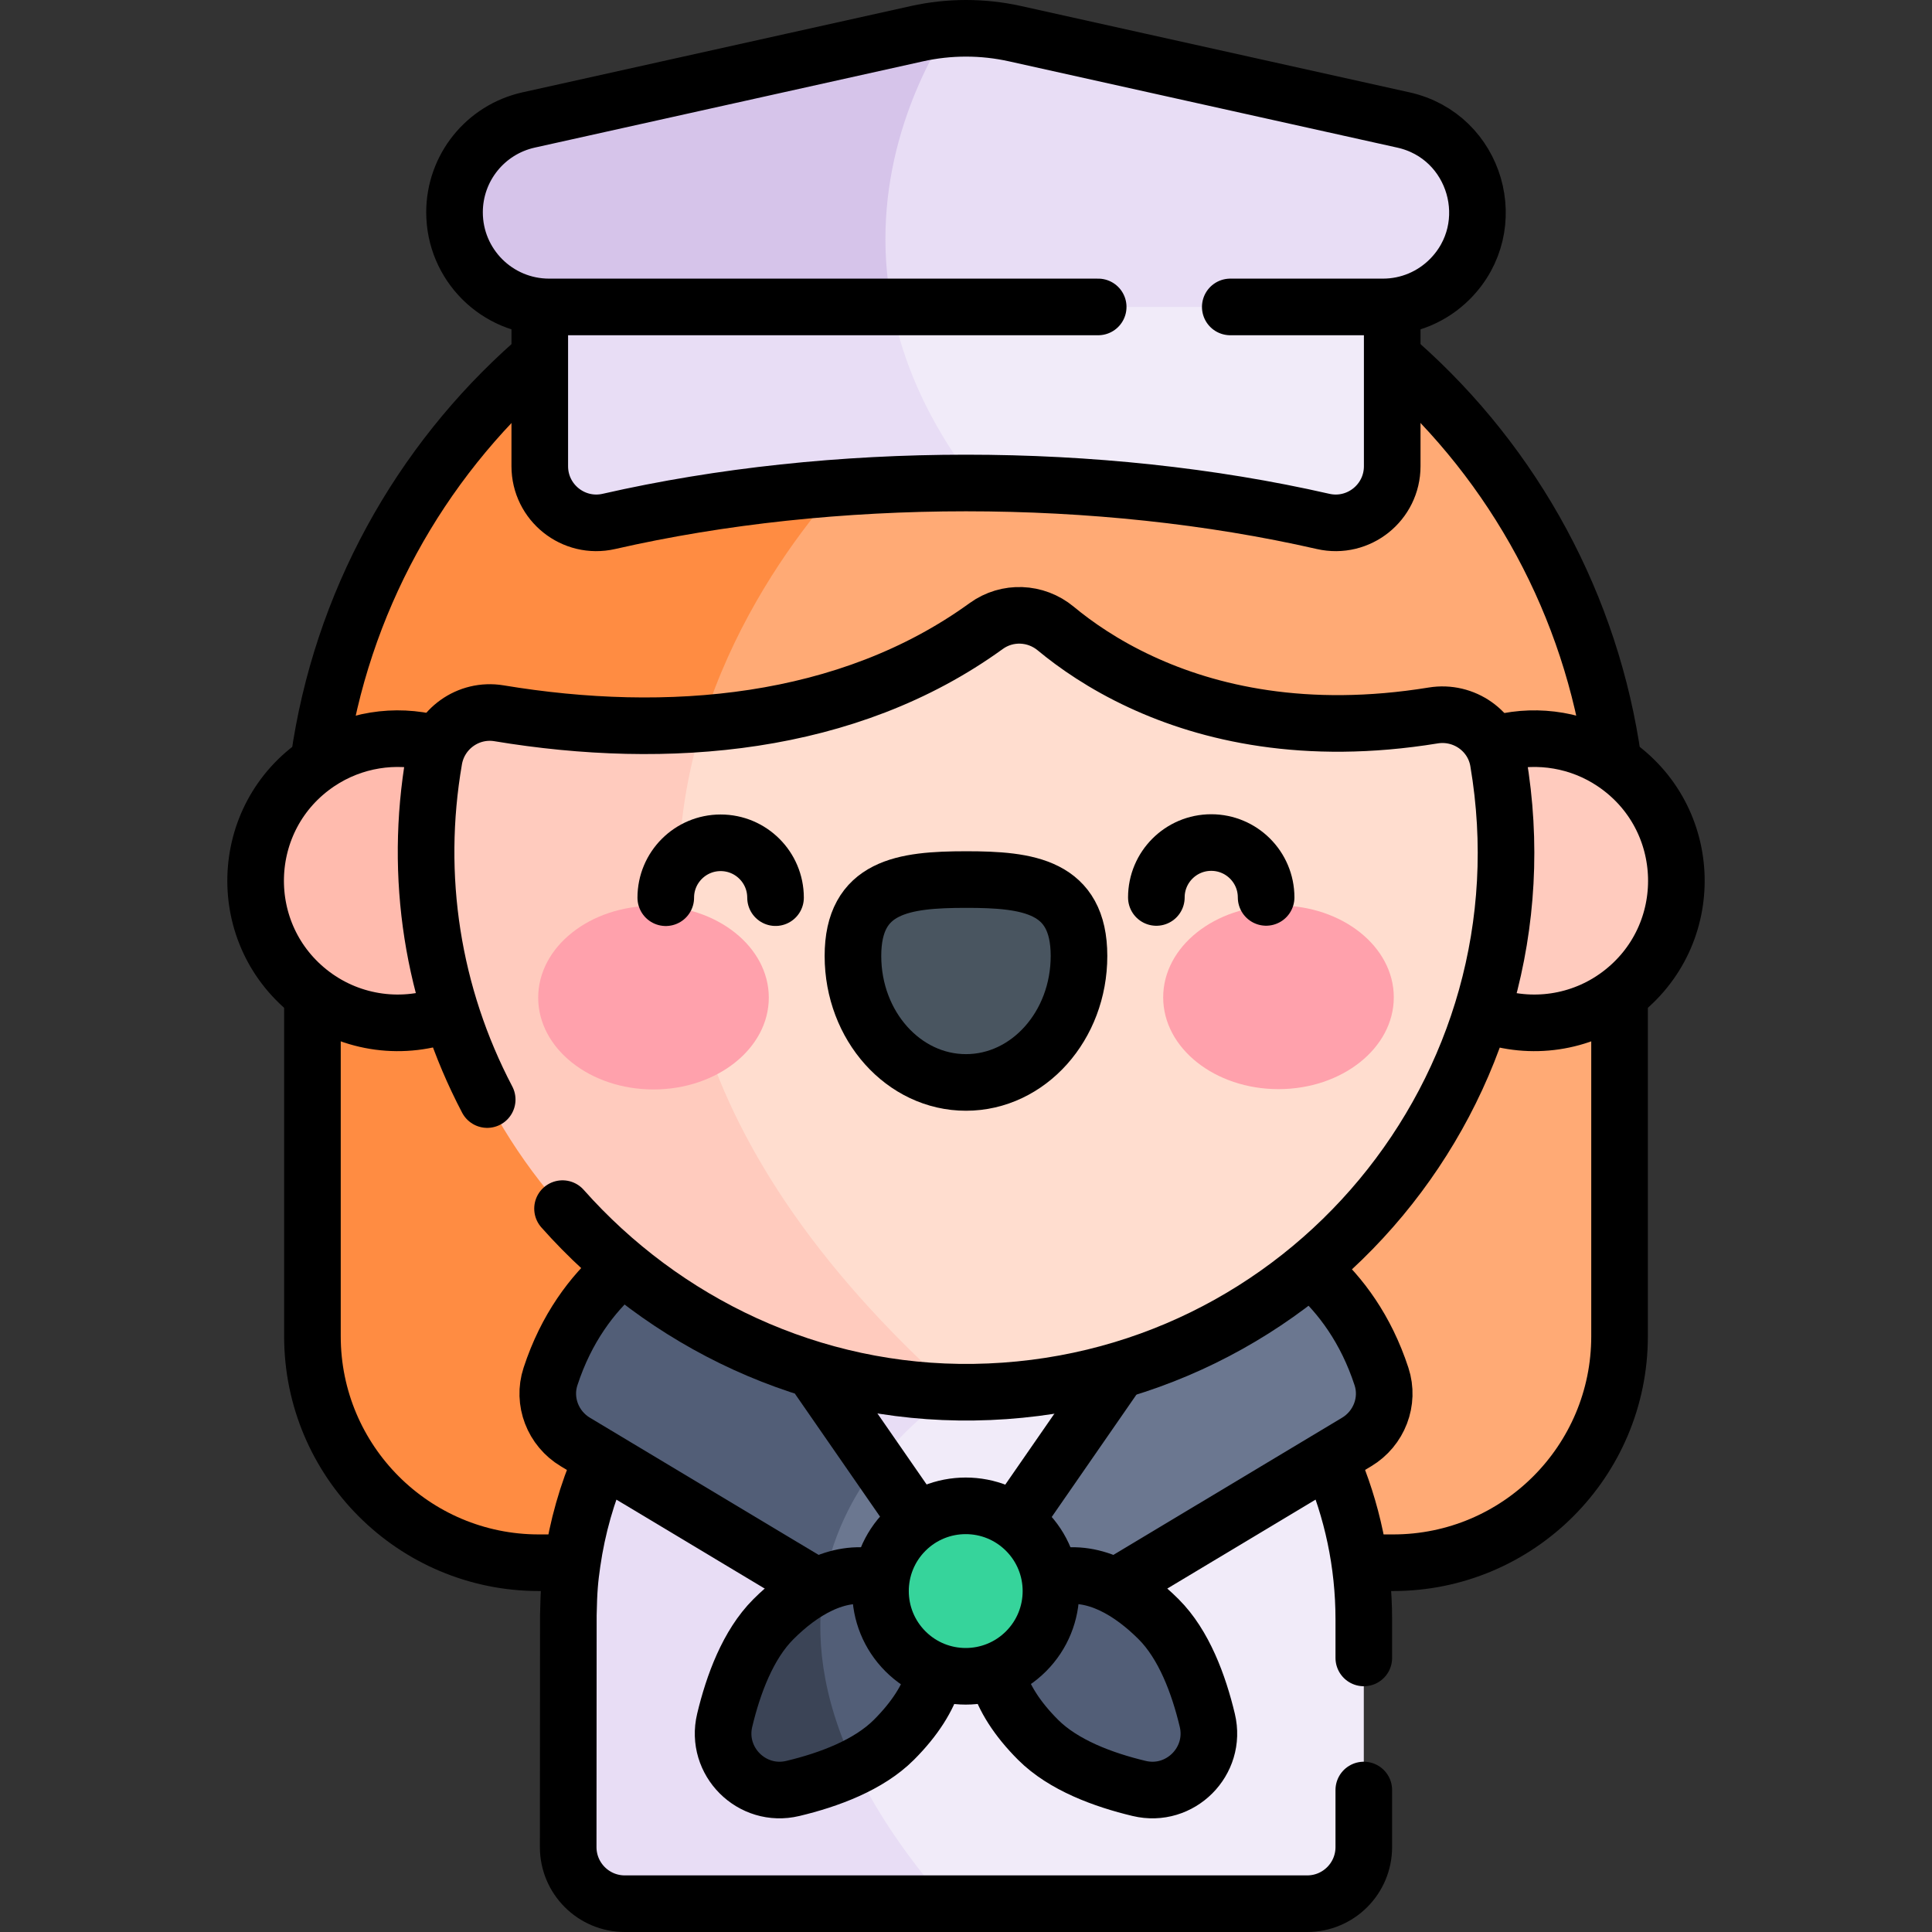
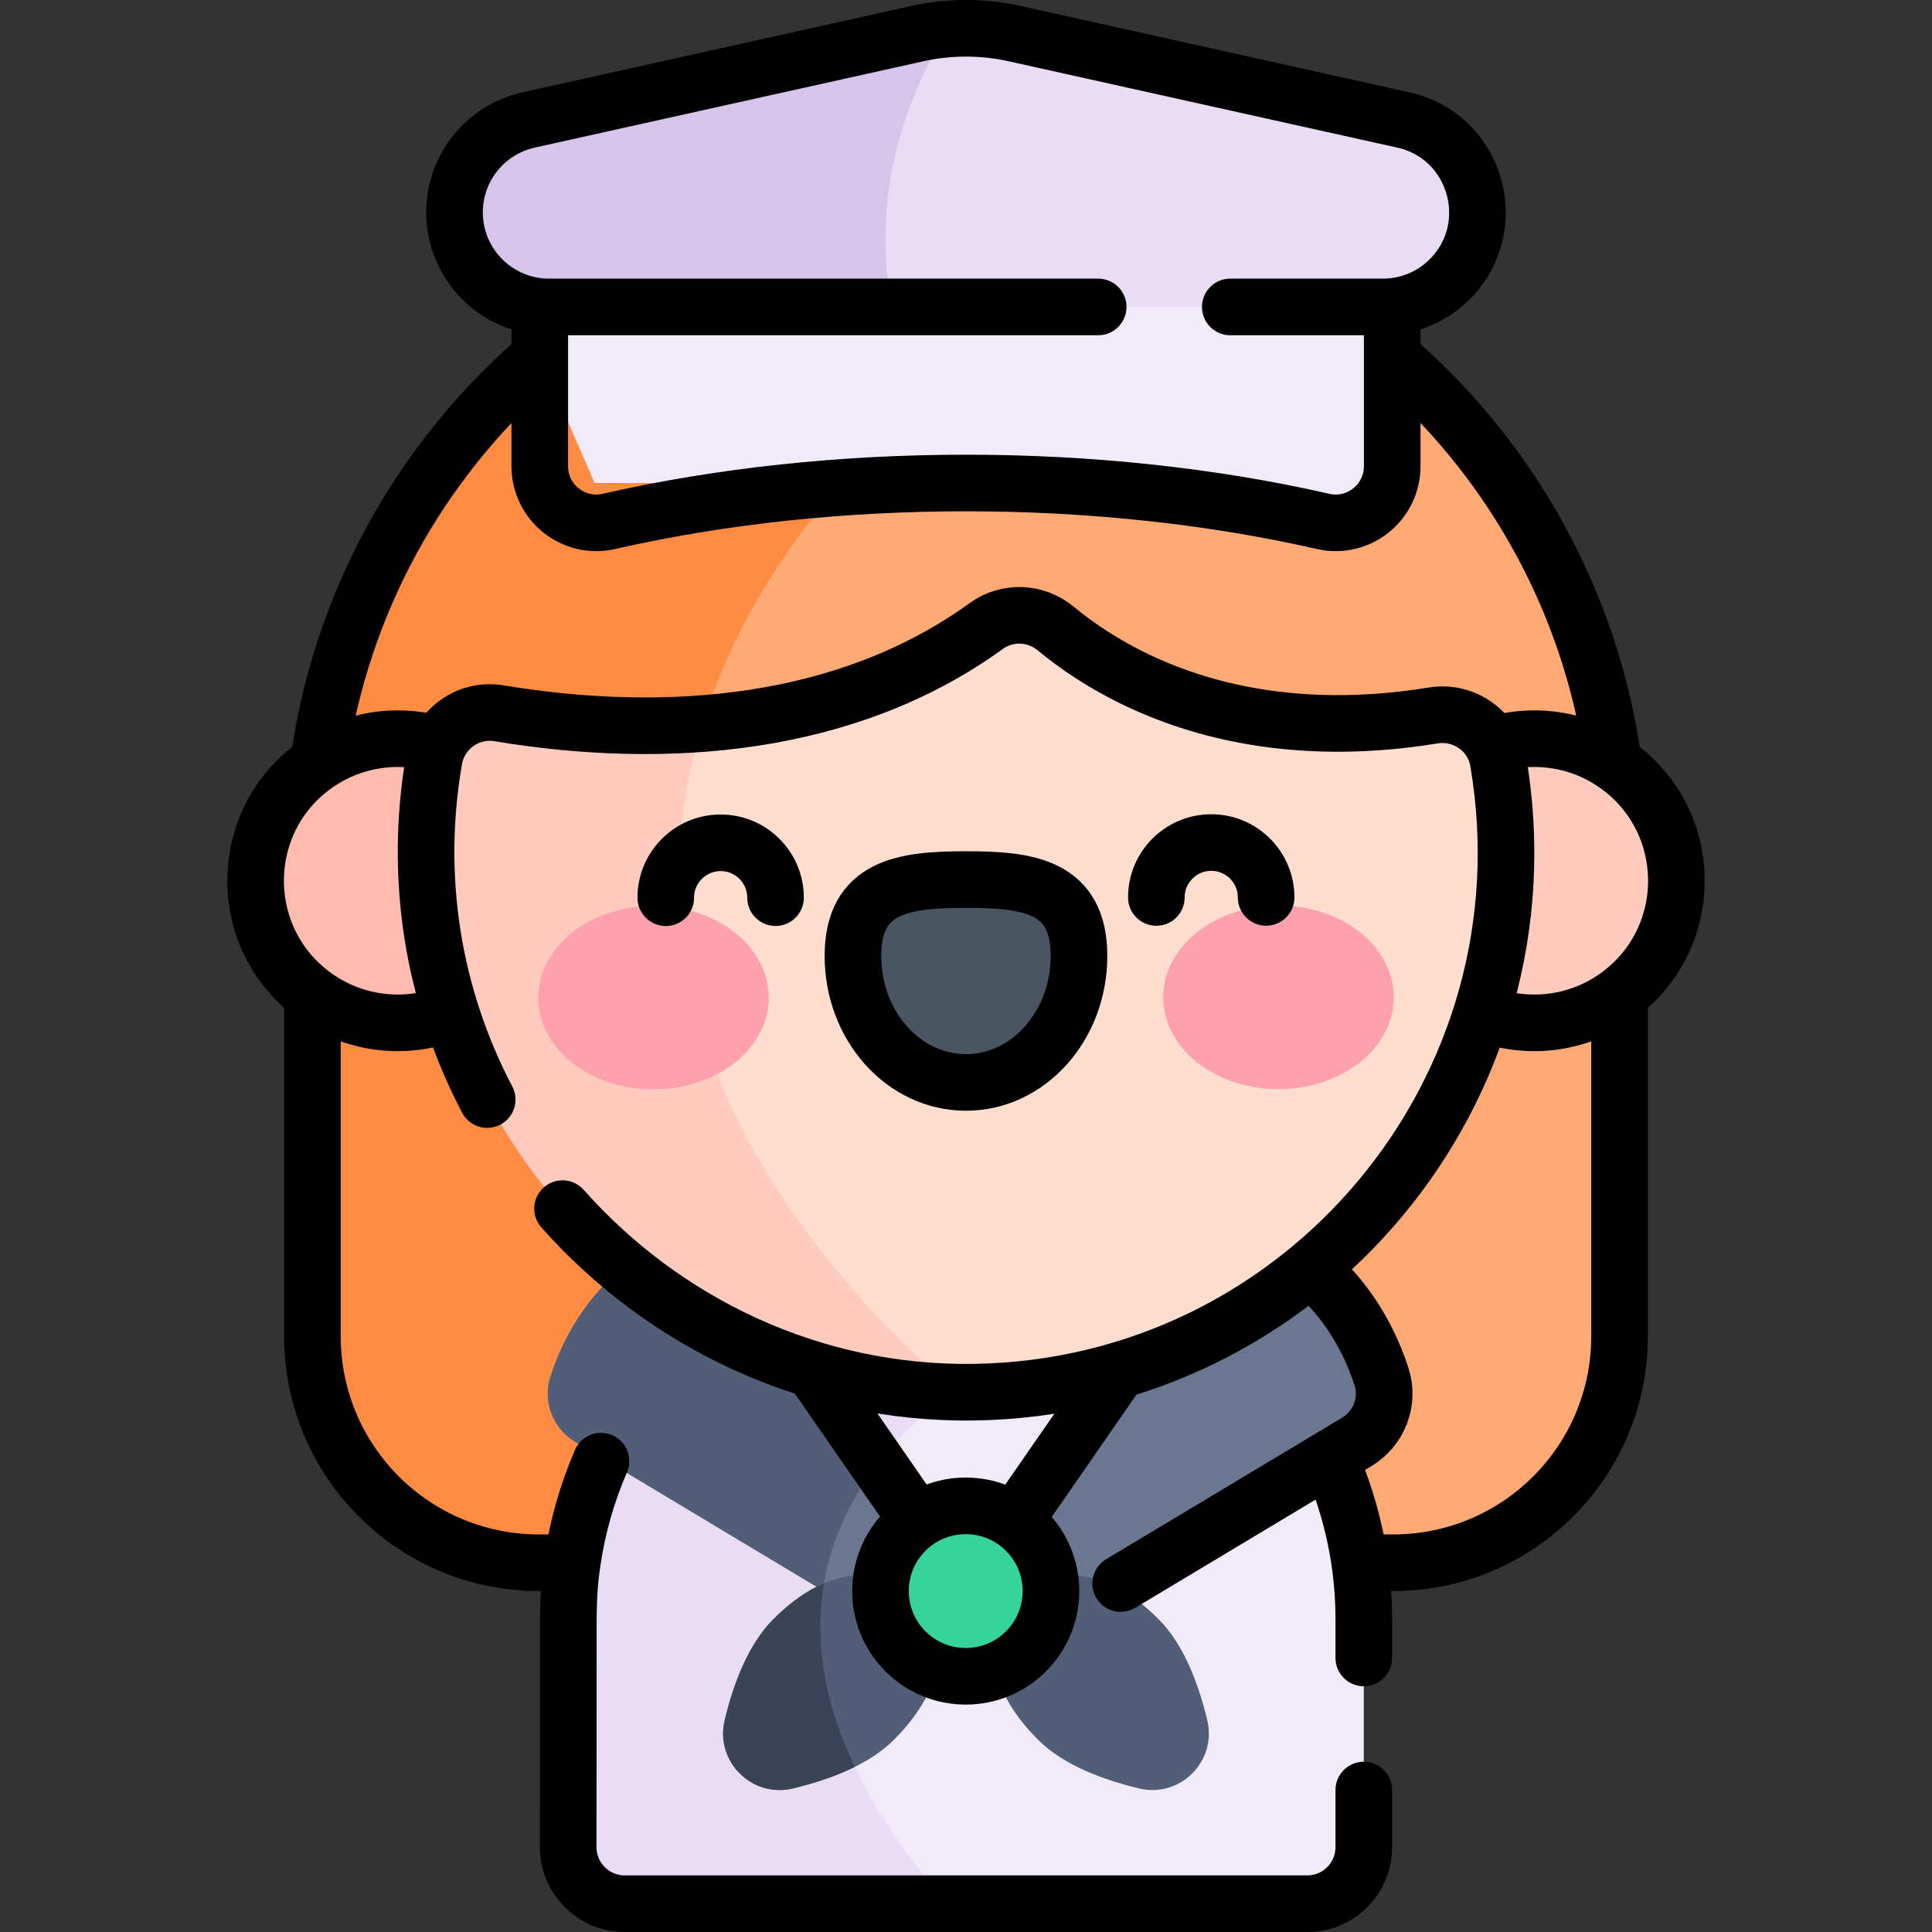
<svg xmlns="http://www.w3.org/2000/svg" version="1.1" id="Capa_1" x="0px" y="0px" viewBox="0 0 511.943 511.943" style="enable-background:new 0 0 511.943 511.943;" xml:space="preserve" width="512" height="512">
  <rect x="0" y="0" width="511.943" height="511.943" fill="#333333" stroke="none" />
  <g>
    <g>
      <path style="fill:#FFAA75;" d="M429.15,225.852v128.24c0,33.13-26.87,60-60,60H142.79c-33.13,0-60-26.87-60-60v-128.24&#10;&#09;&#09;&#09;c0-78.79,52.63-145.3,124.65-166.28c15.4-4.479,31.68-6.89,48.53-6.89c47.82,0,91.12,19.38,122.46,50.72&#10;&#09;&#09;&#09;C409.77,134.742,429.15,178.032,429.15,225.852z" />
      <path style="fill:#FF8C42;" d="M299.46,414.093H142.79c-33.13,0-60-26.87-60-60v-128.24c0-78.79,52.63-145.3,124.65-166.28&#10;&#09;&#09;&#09;l25.94,57.91c0,0-138.59,120.26,30.12,260.431C279.24,390.992,291.03,403.032,299.46,414.093z" />
      <path style="fill:#F1EBF9;" d="M361.38,429.152v60.29c0,8.28-6.71,15-15,15H165.56c-8.29,0-15-6.72-15-15v-60.29&#10;&#09;&#09;&#09;c0-5.109,0.36-10.14,1.07-15.06l9.6-13.97l-1.63-13.74c14.75-33.19,46.14-57.351,83.58-61.87c4.19-0.521,8.46-0.78,12.79-0.78&#10;&#09;&#09;&#09;c29.11,0,55.46,11.8,74.54,30.88C349.58,373.692,361.38,400.043,361.38,429.152z" />
      <path style="fill:#E8DDF5;" d="M251.05,504.442h-85.49c-8.29,0-15-6.72-15-15v-60.29c0-53.89,40.43-98.34,92.62-104.64&#10;&#09;&#09;&#09;c5.12,22.85,9.84,44.36,9.84,44.36S174.13,416.043,251.05,504.442z" />
      <path style="fill:#6B7790;" d="M359.48,382.102l-88.08,52.84c-9.5,5.7-21.36,5.7-30.86,0l-22.51-13.5l-65.57-39.34&#10;&#09;&#09;&#09;c-5.94-3.56-8.75-10.76-6.59-17.35c11.39-34.83,42.34-41.021,42.34-41.021l44.38,64.101l11.05,15.97c5.96,8.62,18.7,8.62,24.66,0&#10;&#09;&#09;&#09;l55.43-80.07c0,0,30.95,6.19,42.34,41.021C368.23,371.343,365.42,378.543,359.48,382.102z" />
      <path style="fill:#525E77;" d="M232.59,387.833c-6.53,8.449-12.59,19.689-14.56,33.609l-65.57-39.34&#10;&#09;&#09;&#09;c-5.94-3.56-8.75-10.76-6.59-17.35c11.39-34.83,42.34-41.021,42.34-41.021L232.59,387.833z" />
      <circle style="fill:#FFCBBE;" cx="406.559" cy="233.384" r="37.647" />
      <circle style="fill:#FFBBAE;" cx="105.382" cy="233.384" r="37.647" />
      <path style="fill:#FFDDCF;" d="M399.03,225.852c0,78.311-62.92,141.92-140.96,143.05c-1.69,0.021-3.37,0.021-5.05-0.029&#10;&#09;&#09;&#09;l-97.5-47.9l-35.08-115.06l65.75-14.19c15.89-1.21,32.49-4.47,48.48-11.04c9.16-3.77,18.13-8.62,26.65-14.79&#10;&#09;&#09;&#09;c5.57-4.04,13.14-3.729,18.43,0.66c5.17,4.29,12.65,9.54,22.55,14.13c17.84,8.29,43.5,14.43,77.48,8.9&#10;&#09;&#09;&#09;c8.12-1.32,15.86,4.09,17.23,12.199C398.34,209.612,399.03,217.652,399.03,225.852z" />
      <path style="fill:#FFCBBE;" d="M253.02,368.873c-76.65-1.631-139.98-65.561-140.11-142.771c-0.01-8.47,0.71-16.77,2.1-24.83&#10;&#09;&#09;&#09;c1.41-8.12,9.08-13.609,17.21-12.27c15.12,2.51,33.98,4.25,53.97,2.72C171.92,237.572,176.66,300.572,253.02,368.873z" />
      <path style="fill:#F1EBF9;" d="M368.91,52.682v70.85c0,9.631-8.93,16.771-18.32,14.631c-18.91-4.32-51.38-9.98-92.32-10.181&#10;&#09;&#09;&#09;c-0.76-0.01-1.53-0.01-2.3-0.01c-0.65,0-1.3,0-1.95,0.01h-96.45l-14.54-33.399v-41.9H368.91z" />
-       <path style="fill:#E8DDF5;" d="M258.27,127.982c-0.76-0.01-1.53-0.01-2.3-0.01c-42.02,0-75.36,5.79-94.62,10.19&#10;&#09;&#09;&#09;c-9.39,2.14-18.32-5-18.32-14.631v-70.85h92.19C232.8,74.232,237.17,100.402,258.27,127.982z" />
      <path style="fill:#E8DDF5;" d="M391.5,56.263c0,6.93-2.81,13.19-7.34,17.729c-4.54,4.54-10.81,7.341-17.73,7.341H145.51&#10;&#09;&#09;&#09;c-13.85,0-25.07-11.221-25.07-25.07c0-5.87,2.04-11.35,5.51-15.69c3.48-4.319,8.38-7.5,14.12-8.779l102.88-22.86&#10;&#09;&#09;&#09;c2.73-0.61,5.49-1.02,8.26-1.24c5.94-0.479,11.93-0.06,17.78,1.24l102.88,22.86C383.34,34.343,391.5,44.513,391.5,56.263z" />
      <path style="fill:#D6C4EA;" d="M236.36,81.333h-90.85c-13.85,0-25.07-11.221-25.07-25.07c0-5.87,2.04-11.35,5.51-15.69&#10;&#09;&#09;&#09;c3.48-4.319,8.38-7.5,14.12-8.779l102.88-22.86c2.73-0.61,5.49-1.02,8.26-1.24C242.59,21.503,229.97,48.532,236.36,81.333z" />
      <path style="fill:#525E77;" d="M236.87,461.013c-2.88,2.88-6.46,5.24-10.37,7.18c-5.2,2.58-10.98,4.41-16.41,5.71&#10;&#09;&#09;&#09;c-10.86,2.601-20.66-7.199-18.06-18.06c2.27-9.51,6.18-20.07,12.89-26.771c4.61-4.609,9.11-7.71,13.41-9.54&#10;&#09;&#09;&#09;c9.42-4.01,17.8-1.85,23.86,4.21C251.01,432.562,251.57,446.312,236.87,461.013z" />
      <path style="fill:#3B4456;" d="M226.5,468.192c-5.2,2.58-10.98,4.41-16.41,5.71c-10.86,2.601-20.66-7.199-18.06-18.06&#10;&#09;&#09;&#09;c2.27-9.51,6.18-20.07,12.89-26.771c4.61-4.609,9.11-7.71,13.41-9.54C216.01,433.123,217.55,449.373,226.5,468.192z" />
      <path style="fill:#525E77;" d="M275.075,461.013c6.708,6.708,17.269,10.619,26.771,12.89c10.865,2.597,20.661-7.199,18.064-18.064&#10;&#09;&#09;&#09;c-2.271-9.502-6.183-20.063-12.89-26.771c-14.702-14.702-28.447-14.145-37.269-5.324&#10;&#09;&#09;&#09;C260.929,432.566,260.372,446.311,275.075,461.013z" />
      <path style="fill:#36D49B;" d="M255.97,444.208L255.97,444.208c-12.475,0-22.588-10.113-22.588-22.588v0&#10;&#09;&#09;&#09;c0-12.475,10.113-22.588,22.588-22.588h0c12.475,0,22.588,10.113,22.588,22.588v0C278.559,434.095,268.445,444.208,255.97,444.208&#10;&#09;&#09;&#09;z" />
      <g>
        <g>
          <path style="fill:#FFA1AC;" d="M203.719,264.339c0.007,13.438-13.667,24.338-30.541,24.346&#10;&#09;&#09;&#09;&#09;&#09;c-16.874,0.009-30.559-10.878-30.566-24.315c-0.007-13.438,13.667-24.338,30.541-24.347&#10;&#09;&#09;&#09;&#09;&#09;C190.028,240.014,203.712,250.901,203.719,264.339z" />
          <path style="fill:#FFA1AC;" d="M308.222,264.286c0.007,13.438,13.691,24.324,30.565,24.315&#10;&#09;&#09;&#09;&#09;&#09;c16.874-0.009,30.548-10.909,30.541-24.346c-0.007-13.438-13.691-24.324-30.566-24.316&#10;&#09;&#09;&#09;&#09;&#09;C321.889,239.948,308.215,250.848,308.222,264.286z" />
          <path style="fill:#495560;" d="M285.914,253.298c-0.009-18.509-13.419-20.242-29.96-20.233&#10;&#09;&#09;&#09;&#09;&#09;c-16.541,0.008-29.949,1.754-29.939,20.263c0.009,18.509,13.426,33.506,29.966,33.498&#10;&#09;&#09;&#09;&#09;&#09;C272.522,286.817,285.923,271.806,285.914,253.298z" />
        </g>
      </g>
    </g>
    <g>
      <path style="fill:none;stroke:#000000;stroke-width:15;stroke-linecap:round;stroke-linejoin:round;stroke-miterlimit:10;" d="&#10;&#09;&#09;&#09;M84.49,201.469c5.893-41.747,26.665-78.724,56.78-105.347" />
      <path style="fill:none;stroke:#000000;stroke-width:15;stroke-linecap:round;stroke-linejoin:round;stroke-miterlimit:10;" d="&#10;&#09;&#09;&#09;M370.67,96.113c30.842,27.248,51.043,64.586,56.779,105.414" />
      <path style="fill:none;stroke:#000000;stroke-width:15;stroke-linecap:round;stroke-linejoin:round;stroke-miterlimit:10;" d="&#10;&#09;&#09;&#09;M82.79,265.503v88.59c0,33.13,26.87,60,60,60h6.84" />
      <path style="fill:none;stroke:#000000;stroke-width:15;stroke-linecap:round;stroke-linejoin:round;stroke-miterlimit:10;" d="&#10;&#09;&#09;&#09;M429.15,265.503v88.59c0,33.13-26.87,60-60,60h-6.84" />
      <path style="fill:none;stroke:#000000;stroke-width:15;stroke-linecap:round;stroke-linejoin:round;stroke-miterlimit:10;" d="&#10;&#09;&#09;&#09;M352.69,387.172c5.58,12.848,8.69,27.052,8.69,41.98v10.17" />
      <path style="fill:none;stroke:#000000;stroke-width:15;stroke-linecap:round;stroke-linejoin:round;stroke-miterlimit:10;" d="&#10;&#09;&#09;&#09;M361.38,474.323v15.12c0,8.28-6.71,15-15,15H165.56c-8.29,0-15-6.72-15-15l0.041-61.491c0.125-6.698,0.411-9.575,1.029-13.859&#10;&#09;&#09;&#09;c1.35-9.44,3.95-18.47,7.62-26.92" />
      <path style="fill:none;stroke:#000000;stroke-width:15;stroke-linecap:round;stroke-linejoin:round;stroke-miterlimit:10;" d="&#10;&#09;&#09;&#09;M348.36,337.082c6.87,6.17,13.57,15.03,17.71,27.67c2.16,6.59-0.65,13.79-6.59,17.35l-62.529,37.505" />
-       <path style="fill:none;stroke:#000000;stroke-width:15;stroke-linecap:round;stroke-linejoin:round;stroke-miterlimit:10;" d="&#10;&#09;&#09;&#09;M163.92,336.783c-6.99,6.18-13.85,15.12-18.05,27.97c-2.16,6.59,0.65,13.79,6.59,17.35l62.529,37.505" />
      <line style="fill:none;stroke:#000000;stroke-width:15;stroke-linecap:round;stroke-linejoin:round;stroke-miterlimit:10;" x1="294.75" y1="365.592" x2="270.08" y2="401.223" />
      <line style="fill:none;stroke:#000000;stroke-width:15;stroke-linecap:round;stroke-linejoin:round;stroke-miterlimit:10;" x1="241.86" y1="401.223" x2="217.05" y2="365.392" />
      <path style="fill:none;stroke:#000000;stroke-width:15;stroke-linecap:round;stroke-linejoin:round;stroke-miterlimit:10;" d="&#10;&#09;&#09;&#09;M397.85,196.753c9.776-2.339,20.647-0.717,29.68,5.36c21.542,14.475,22.355,45.805,1.62,61.39&#10;&#09;&#09;&#09;c-10.274,7.71-23.523,9.509-35.2,5.36" />
      <path style="fill:none;stroke:#000000;stroke-width:15;stroke-linecap:round;stroke-linejoin:round;stroke-miterlimit:10;" d="&#10;&#09;&#09;&#09;M114.79,196.923c-9.999-2.591-21.135-1.011-30.39,5.19c-21.538,14.487-22.331,45.815-1.61,61.39&#10;&#09;&#09;&#09;c10.624,7.972,24.378,9.561,36.07,5.03" />
      <path style="fill:none;stroke:#000000;stroke-width:15;stroke-linecap:round;stroke-linejoin:round;stroke-miterlimit:10;" d="&#10;&#09;&#09;&#09;M149.06,320.263c26.81,30.22,66.01,49.26,109.01,48.64c87.676-1.27,153.652-80.506,138.94-167.12&#10;&#09;&#09;&#09;c-1.37-8.11-9.11-13.52-17.23-12.2c-33.98,5.53-59.64-0.61-77.48-8.9c-9.9-4.59-17.38-9.84-22.55-14.13&#10;&#09;&#09;&#09;c-5.29-4.39-12.86-4.7-18.43-0.66c-36.689,26.569-84.46,30.528-129.1,23.11c-8.13-1.34-15.8,4.15-17.21,12.27&#10;&#09;&#09;&#09;c-5.345,30.991-0.472,62.324,14.09,90.09" />
      <path style="fill:none;stroke:#000000;stroke-width:15;stroke-linecap:round;stroke-linejoin:round;stroke-miterlimit:10;" d="&#10;&#09;&#09;&#09;M368.91,83.213v40.32c0,9.63-8.93,16.77-18.32,14.63c-59.398-13.57-129.813-13.576-189.24,0c-9.39,2.14-18.32-5-18.32-14.63&#10;&#09;&#09;&#09;v-40.32" />
      <path style="fill:none;stroke:#000000;stroke-width:15;stroke-linecap:round;stroke-linejoin:round;stroke-miterlimit:10;" d="&#10;&#09;&#09;&#09;M326,81.332h40.43c6.92,0,13.19-2.8,17.73-7.34c13.931-13.962,7.037-37.903-12.29-42.2L268.99,8.932&#10;&#09;&#09;&#09;c-8.58-1.91-17.46-1.91-26.04,0l-102.88,22.86c-11.472,2.558-19.63,12.708-19.63,24.47c0,13.85,11.22,25.07,25.07,25.07H291" />
-       <path style="fill:none;stroke:#000000;stroke-width:15;stroke-linecap:round;stroke-linejoin:round;stroke-miterlimit:10;" d="&#10;&#09;&#09;&#09;M231.88,417.943c-10.045-2.194-19.725,3.895-26.96,11.13c-6.71,6.7-10.62,17.26-12.89,26.77c-2.6,10.86,7.2,20.66,18.06,18.06&#10;&#09;&#09;&#09;c9.51-2.27,20.07-6.18,26.78-12.89c5.65-5.65,9.04-11.16,10.57-16.3" />
-       <path style="fill:none;stroke:#000000;stroke-width:15;stroke-linecap:round;stroke-linejoin:round;stroke-miterlimit:10;" d="&#10;&#09;&#09;&#09;M280.06,417.943c10.045-2.194,19.725,3.895,26.96,11.13c6.71,6.7,10.62,17.26,12.89,26.77c2.6,10.86-7.2,20.66-18.06,18.06&#10;&#09;&#09;&#09;c-9.51-2.27-20.07-6.18-26.78-12.89c-5.65-5.65-9.04-11.16-10.57-16.3" />
      <ellipse transform="matrix(0.707 -0.707 0.707 0.707 -223.158 304.488)" style="fill:none;stroke:#000000;stroke-width:15;stroke-linecap:round;stroke-linejoin:round;stroke-miterlimit:10;" cx="255.97" cy="421.62" rx="22.588" ry="22.588" />
      <g>
        <path style="fill:none;stroke:#000000;stroke-width:15;stroke-linecap:round;stroke-linejoin:round;stroke-miterlimit:10;" d="&#10;&#09;&#09;&#09;&#09;M285.914,253.298c-0.009-18.509-13.419-20.242-29.96-20.233c-16.541,0.008-29.949,1.754-29.939,20.263&#10;&#09;&#09;&#09;&#09;c0.009,18.509,13.426,33.507,29.966,33.498C272.522,286.817,285.924,271.806,285.914,253.298z" />
        <path style="fill:none;stroke:#000000;stroke-width:15;stroke-linecap:round;stroke-linejoin:round;stroke-miterlimit:10;" d="&#10;&#09;&#09;&#09;&#09;M205.502,237.861c-0.004-8.032-6.518-14.539-14.55-14.535c-8.032,0.004-14.54,6.518-14.535,14.55" />
        <path style="fill:none;stroke:#000000;stroke-width:15;stroke-linecap:round;stroke-linejoin:round;stroke-miterlimit:10;" d="&#10;&#09;&#09;&#09;&#09;M306.412,237.81c-0.004-8.032,6.504-14.546,14.535-14.55c8.032-0.004,14.546,6.504,14.55,14.535" />
      </g>
    </g>
  </g>
</svg>